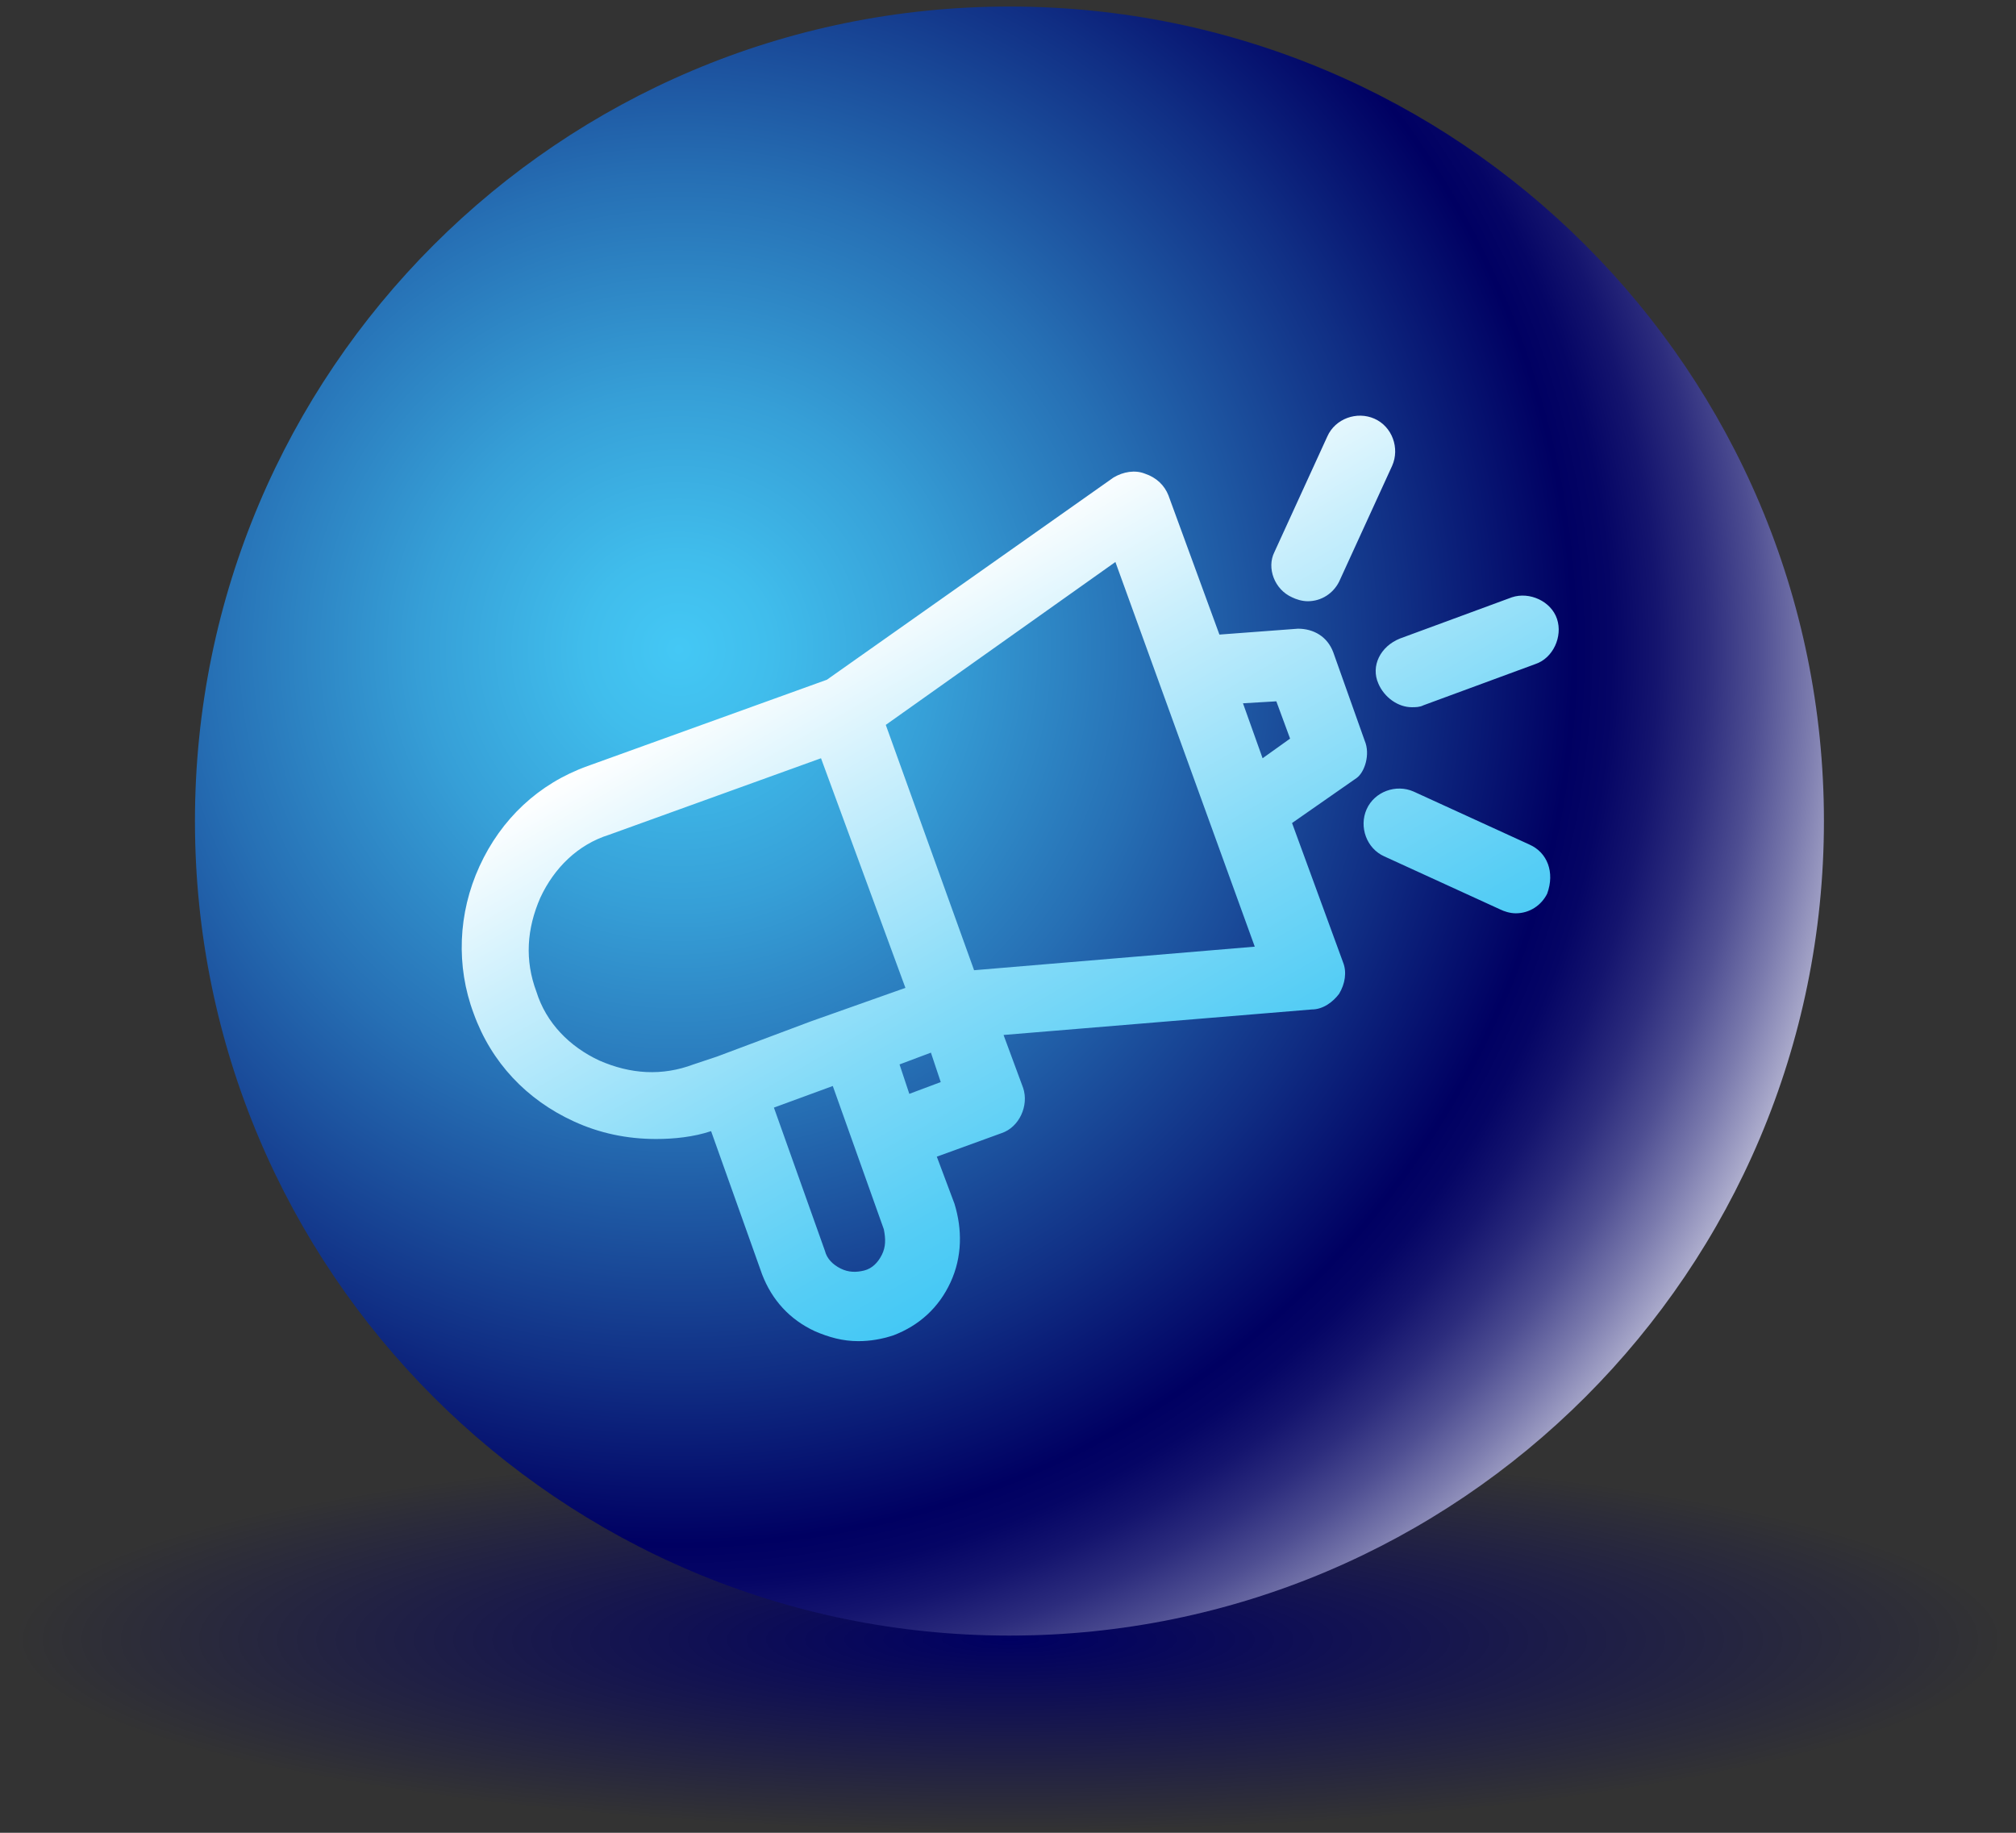
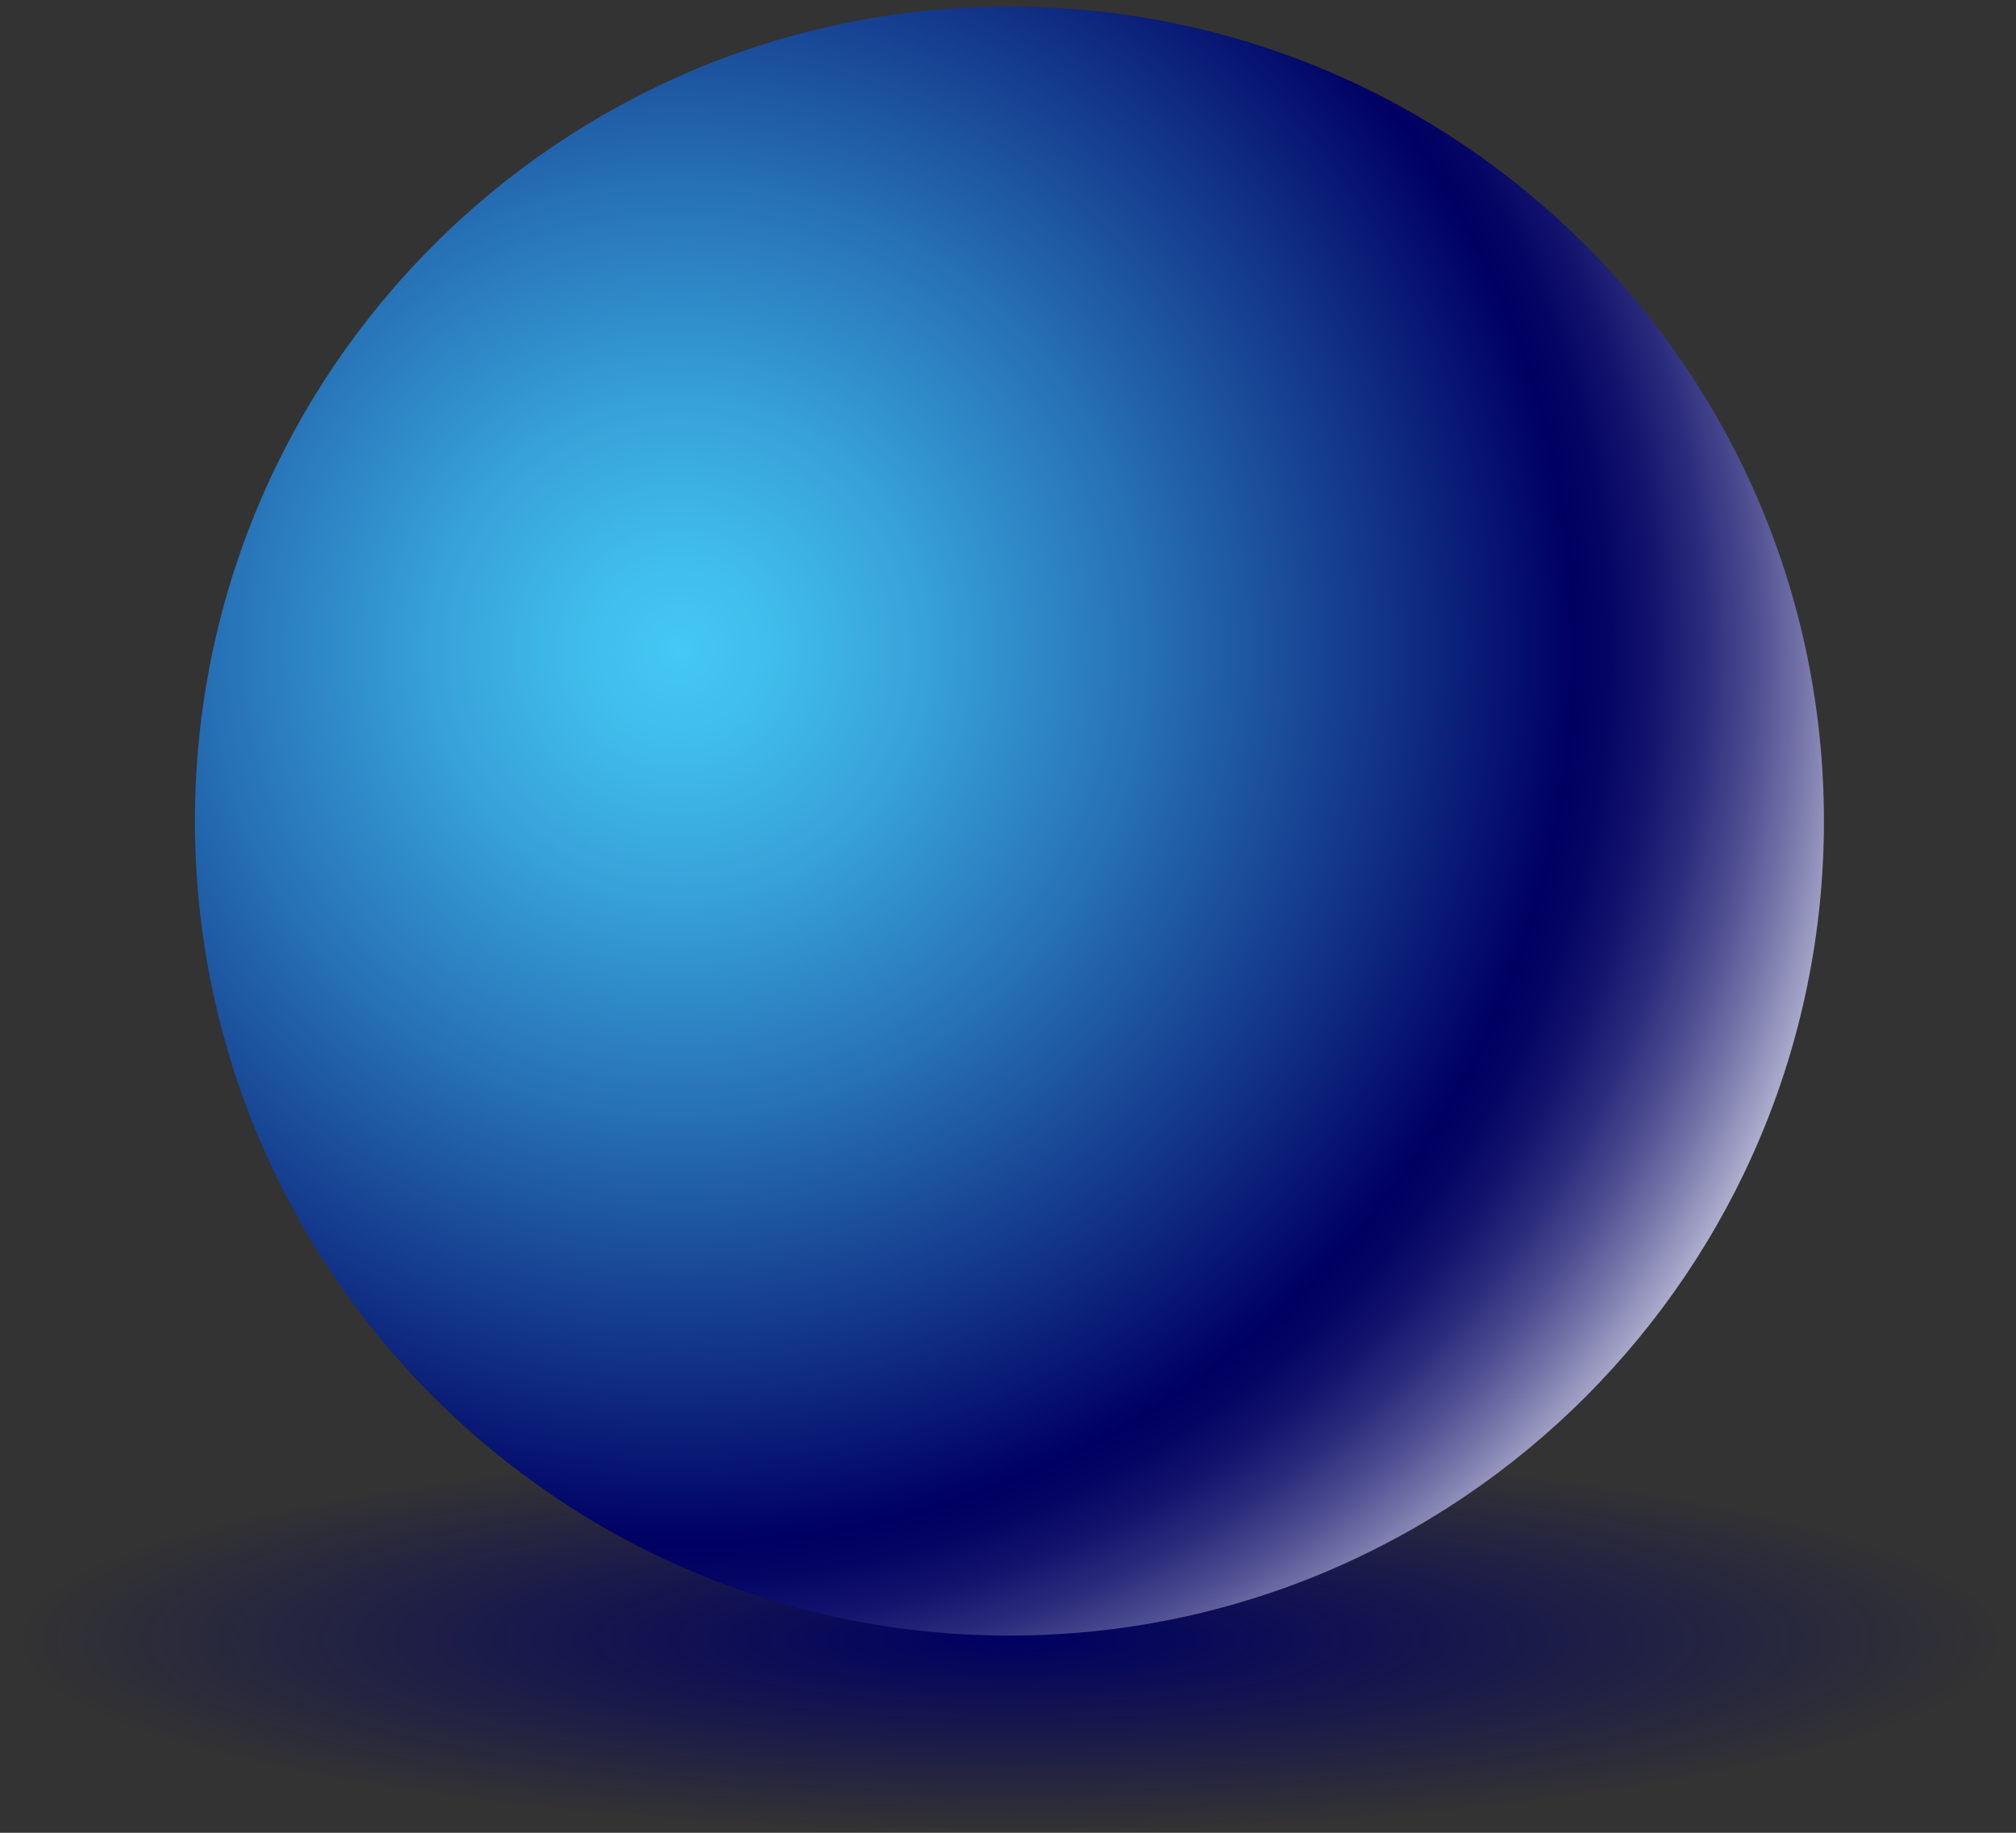
<svg xmlns="http://www.w3.org/2000/svg" width="77" height="70" viewBox="0 0 77 70" fill="none">
  <rect x="0" y="0" width="77" height="70" fill="#333333" stroke="none" />
  <path d="M38.554 69.889C59.461 69.889 76.41 66.6 76.41 62.542C76.41 58.485 59.461 55.196 38.554 55.196C17.648 55.196 0.699 58.485 0.699 62.542C0.699 66.6 17.648 69.889 38.554 69.889Z" fill="url(#paint0_radial_91_8116)" />
  <path d="M38.555 62.468C55.736 62.468 69.664 48.54 69.664 31.359C69.664 14.178 55.736 0.25 38.555 0.25C21.374 0.25 7.446 14.178 7.446 31.359C7.446 48.54 21.374 62.468 38.555 62.468Z" fill="url(#paint1_radial_91_8116)" />
-   <path d="M52.647 26.111C52.872 26.636 53.397 27.011 53.922 27.011C54.071 27.011 54.221 27.011 54.371 26.936L58.644 25.362C59.319 25.137 59.694 24.312 59.469 23.638C59.244 22.963 58.419 22.588 57.745 22.813L53.472 24.387C52.722 24.687 52.347 25.437 52.647 26.111ZM49.349 22.813C49.499 22.888 49.724 22.963 49.949 22.963C50.473 22.963 50.923 22.663 51.148 22.213L53.172 17.791C53.472 17.116 53.172 16.291 52.497 15.992C51.822 15.692 50.998 15.992 50.698 16.666L48.674 21.089C48.374 21.689 48.674 22.513 49.349 22.813ZM58.419 32.258L53.996 30.234C53.322 29.934 52.497 30.234 52.197 30.909C51.898 31.584 52.197 32.408 52.872 32.708L57.295 34.732C57.445 34.807 57.67 34.882 57.894 34.882C58.419 34.882 58.869 34.582 59.094 34.132C59.394 33.307 59.094 32.558 58.419 32.258ZM52.122 28.285L50.923 24.912C50.698 24.312 50.173 24.012 49.574 24.012L46.575 24.237L44.626 18.915C44.476 18.54 44.177 18.24 43.727 18.09C43.352 17.941 42.902 18.015 42.527 18.24L31.583 25.961L22.438 29.26C20.564 29.934 19.14 31.284 18.315 33.083C17.49 34.882 17.416 36.906 18.09 38.705C18.765 40.579 20.114 42.003 21.913 42.828C22.888 43.277 23.937 43.502 25.061 43.502C25.736 43.502 26.486 43.427 27.16 43.202L29.109 48.675C29.484 49.649 30.159 50.399 31.133 50.848C31.658 51.073 32.183 51.223 32.782 51.223C33.232 51.223 33.682 51.148 34.132 50.998C35.106 50.623 35.856 49.949 36.306 48.974C36.755 48 36.755 46.95 36.456 45.976L35.781 44.177L38.255 43.278C38.929 43.053 39.304 42.228 39.079 41.553L38.33 39.529L50.099 38.555C50.548 38.555 50.923 38.255 51.148 37.955C51.373 37.58 51.448 37.13 51.298 36.756L49.349 31.434L51.823 29.709C52.123 29.485 52.347 28.81 52.122 28.285ZM33.682 47.925C33.532 48.225 33.307 48.45 33.007 48.525C32.708 48.6 32.408 48.6 32.108 48.45C31.808 48.3 31.583 48.075 31.508 47.775L29.559 42.303L31.808 41.478L33.757 46.95C33.832 47.325 33.832 47.625 33.682 47.925ZM30.983 39.005L27.385 40.354L26.486 40.654C25.286 41.104 24.087 41.029 22.888 40.504C21.763 39.979 20.864 39.08 20.489 37.88C20.039 36.681 20.114 35.481 20.639 34.282C21.163 33.158 22.063 32.258 23.262 31.883L31.358 28.96L34.582 37.73L30.983 39.005ZM34.731 41.778L34.357 40.654L35.556 40.204L35.931 41.328L34.731 41.778ZM37.205 37.056L33.832 27.686L42.602 21.464L47.925 36.156L37.205 37.056ZM48.224 28.96L47.475 26.861L48.749 26.786L49.274 28.21L48.224 28.96Z" fill="url(#paint2_linear_91_8116)" />
  <defs>
    <radialGradient id="paint0_radial_91_8116" cx="0" cy="0" r="1" gradientUnits="userSpaceOnUse" gradientTransform="translate(38.59 62.62) rotate(180) scale(37.888 7.366)">
      <stop offset="4.12846e-09" stop-color="#000062" />
      <stop offset="0.064" stop-color="#000062" stop-opacity="0.936" />
      <stop offset="1" stop-color="#000062" stop-opacity="0" />
    </radialGradient>
    <radialGradient id="paint1_radial_91_8116" cx="0" cy="0" r="1" gradientUnits="userSpaceOnUse" gradientTransform="translate(25.92 24.805) scale(48.085)">
      <stop offset="8.74931e-09" stop-color="#44C8F5" />
      <stop offset="0.074" stop-color="#40BDEC" />
      <stop offset="0.205" stop-color="#369FD7" />
      <stop offset="0.376" stop-color="#266FB4" />
      <stop offset="0.579" stop-color="#102E84" />
      <stop offset="0.711" stop-color="#000062" />
      <stop offset="0.741" stop-color="#050565" />
      <stop offset="0.777" stop-color="#14146E" />
      <stop offset="0.816" stop-color="#2C2C7D" />
      <stop offset="0.857" stop-color="#4E4E92" />
      <stop offset="0.899" stop-color="#7A7AAD" />
      <stop offset="0.944" stop-color="#AFAFCE" />
      <stop offset="0.988" stop-color="#EDEDF4" />
      <stop offset="1" stop-color="white" />
    </radialGradient>
    <linearGradient id="paint2_linear_91_8116" x1="46.139" y1="44.134" x2="33.731" y2="22.641" gradientUnits="userSpaceOnUse">
      <stop offset="2.06423e-08" stop-color="#44C8F5" />
      <stop offset="0.129" stop-color="#55CDF5" />
      <stop offset="0.386" stop-color="#81DAF8" />
      <stop offset="0.74" stop-color="#C7EEFC" />
      <stop offset="1" stop-color="white" />
    </linearGradient>
  </defs>
</svg>